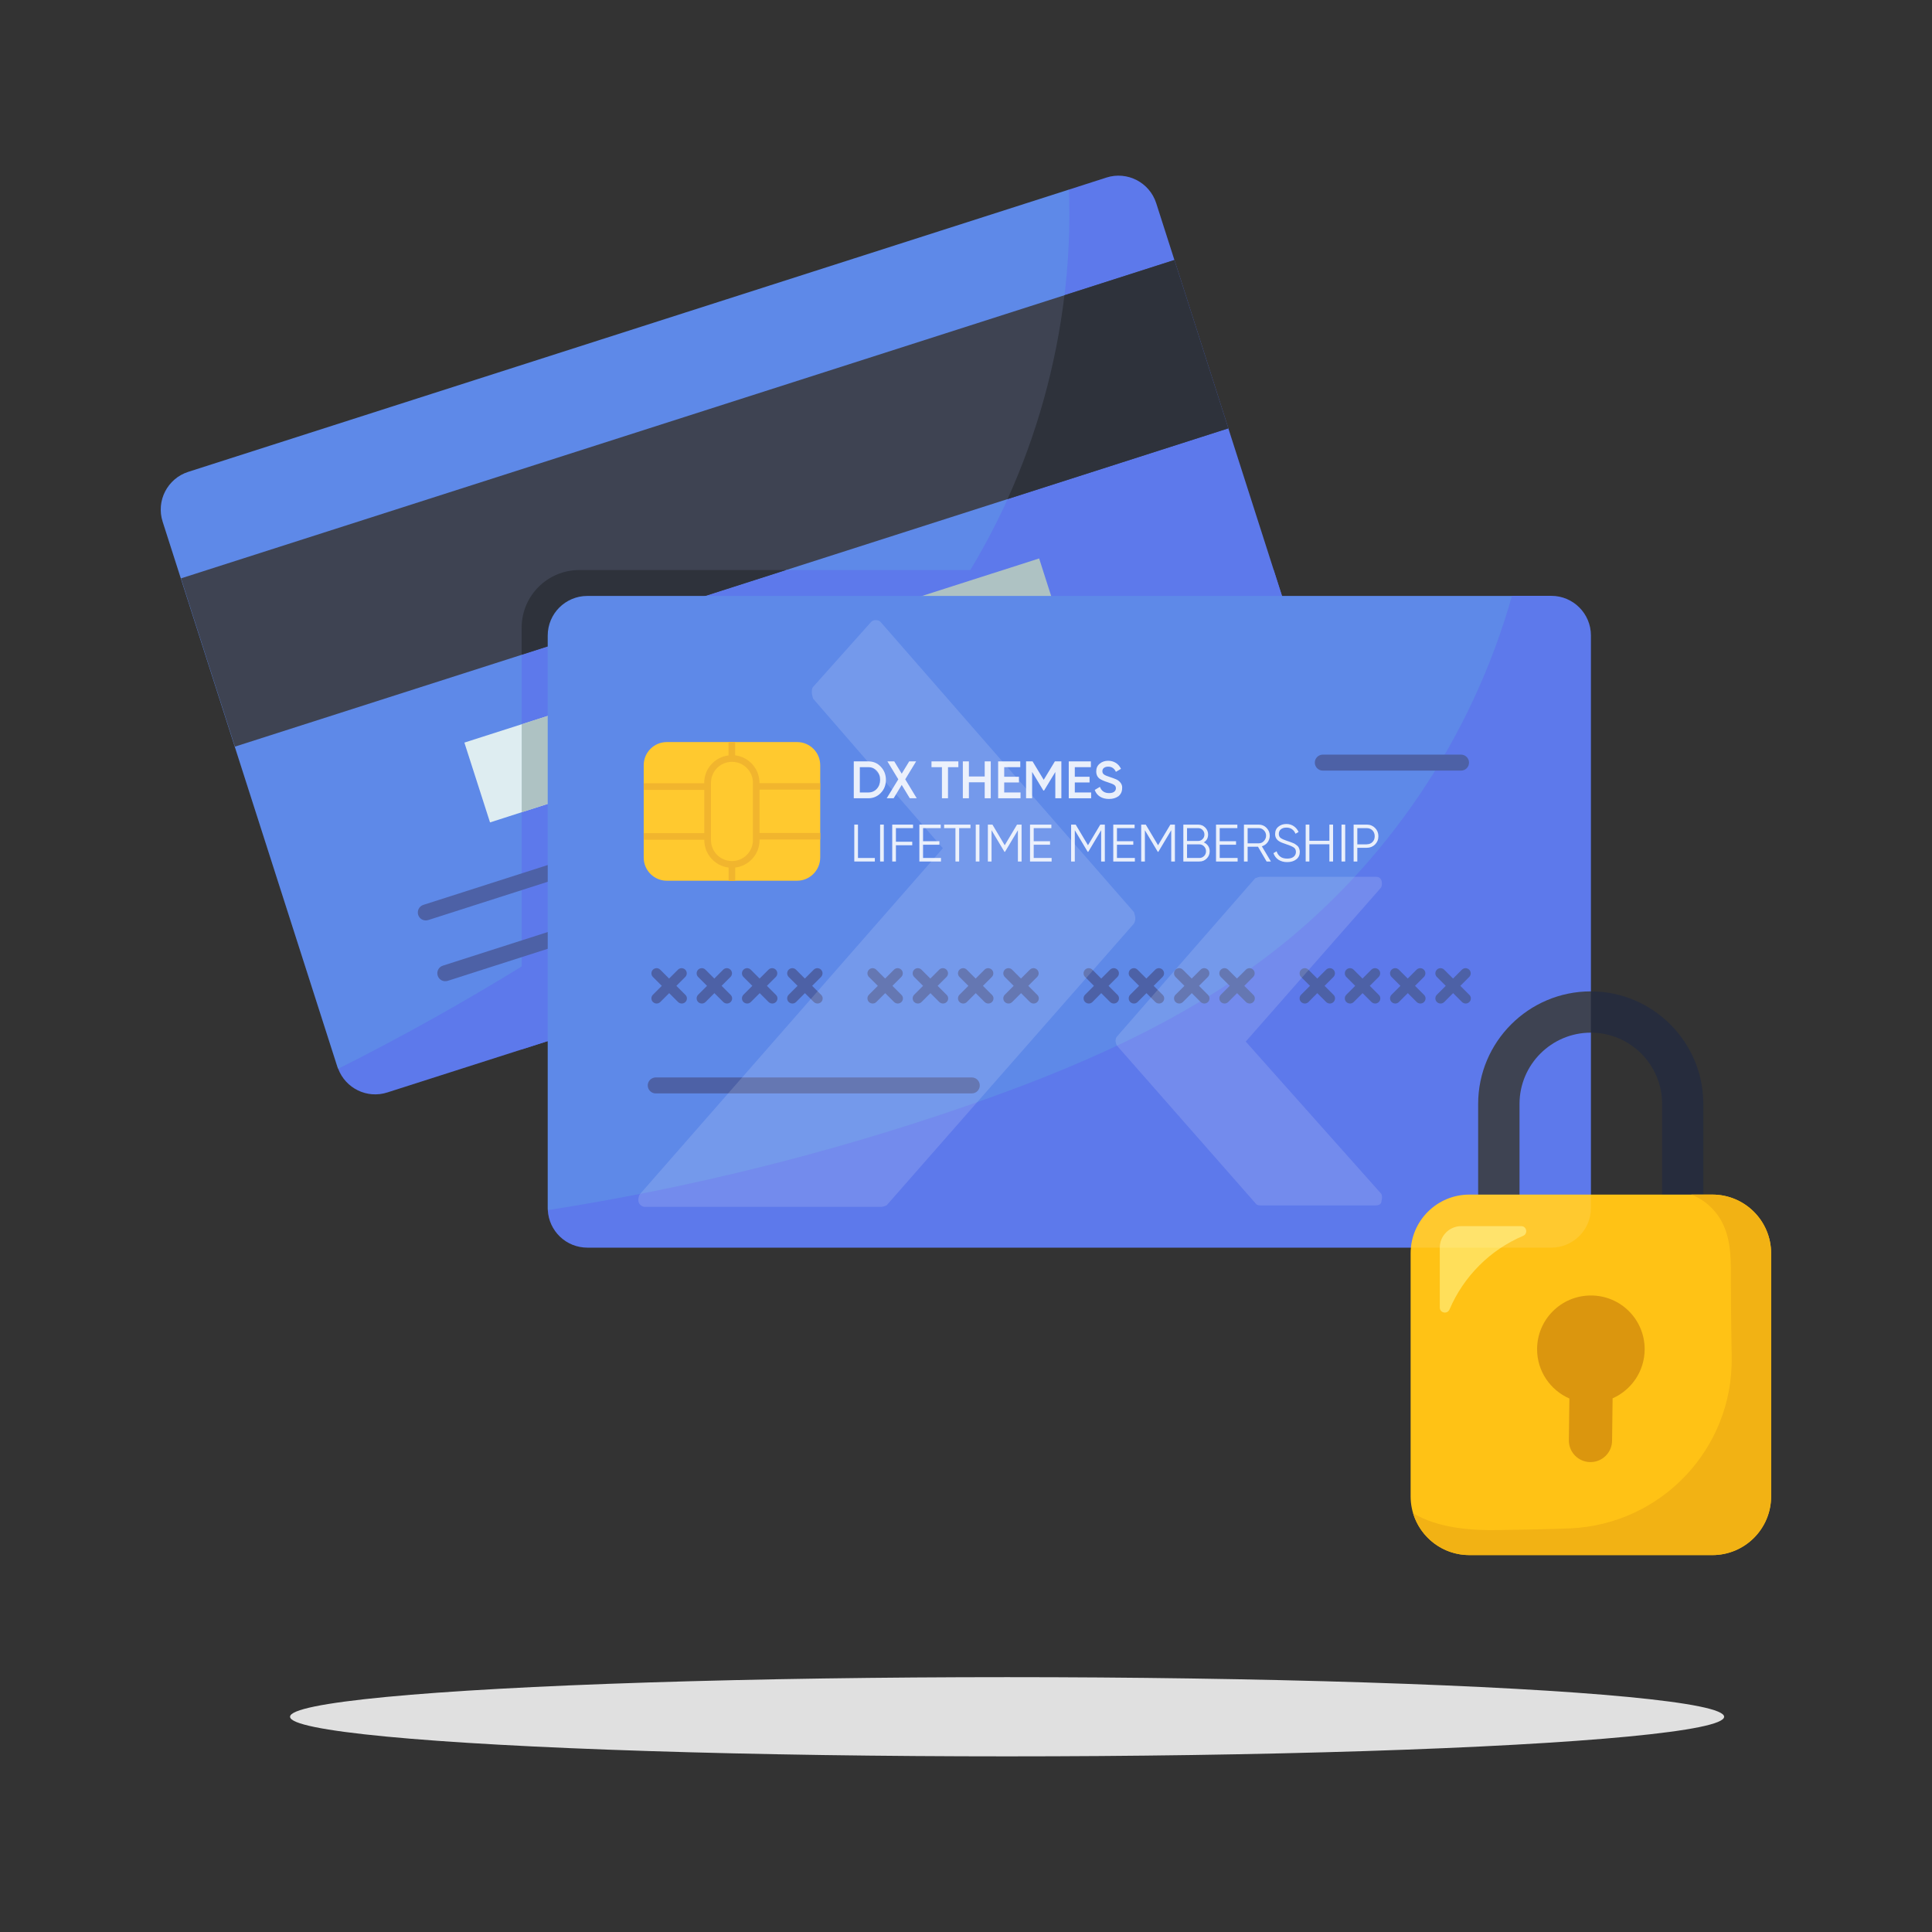
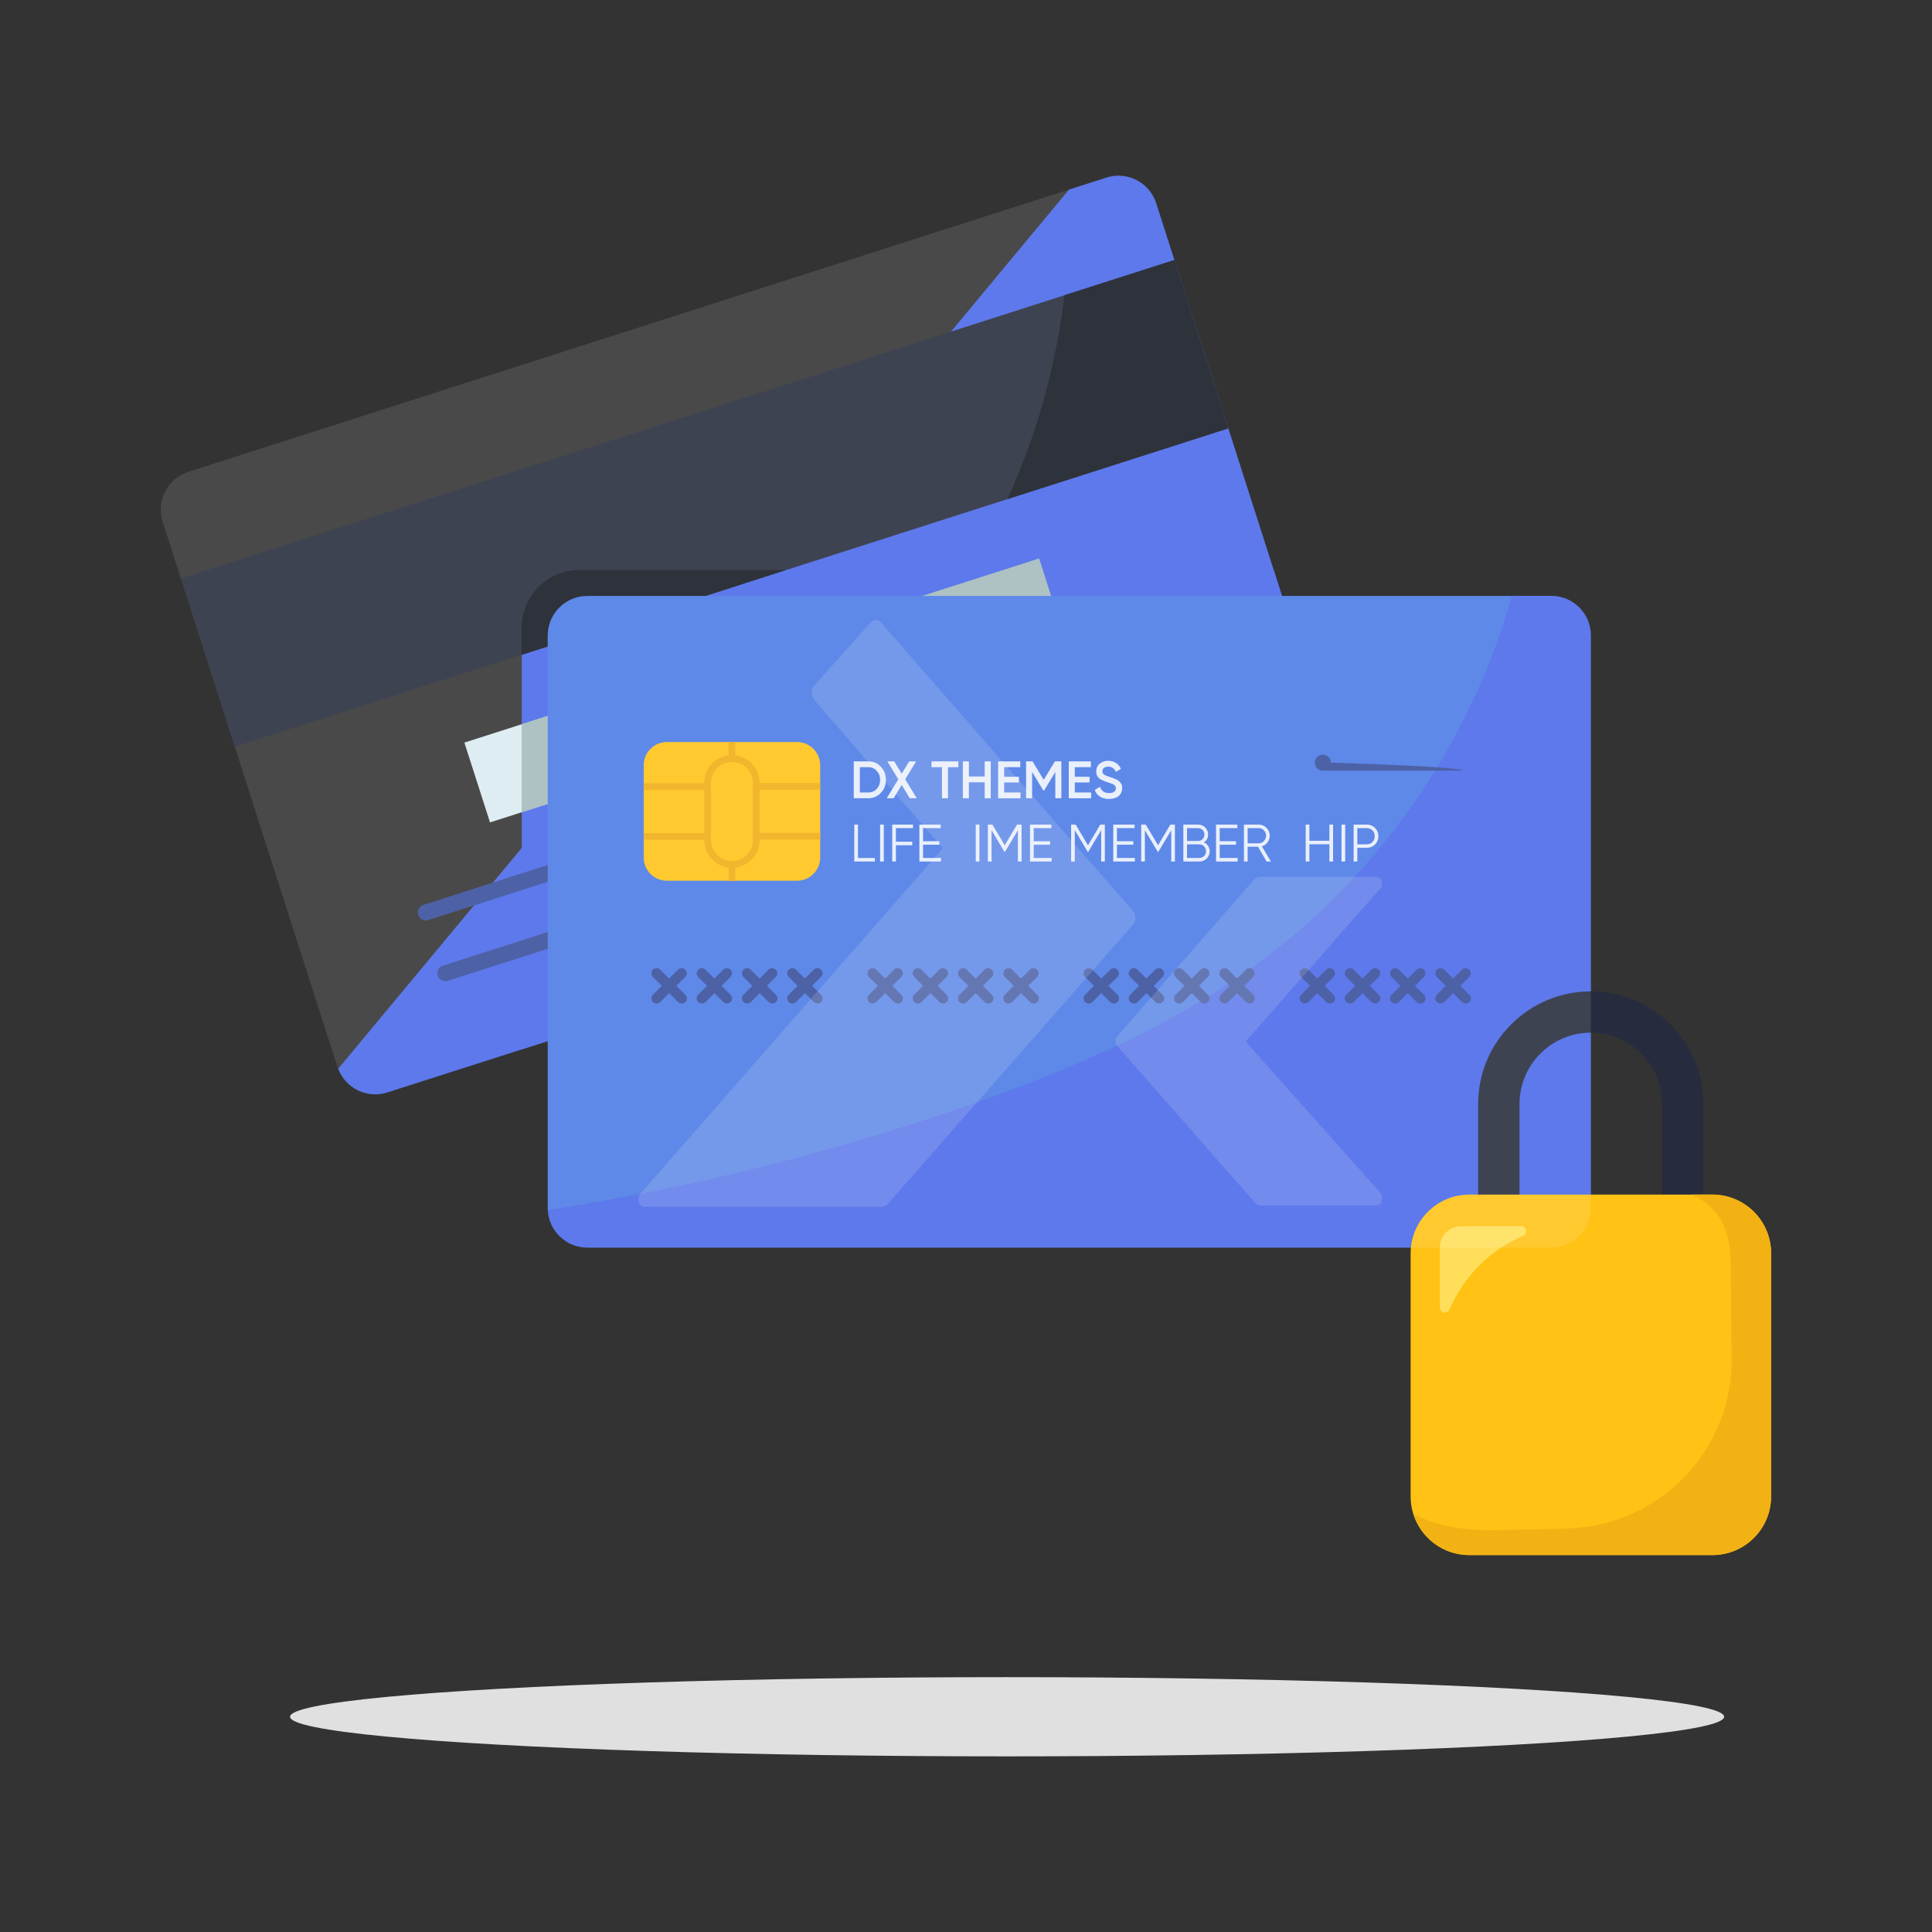
<svg xmlns="http://www.w3.org/2000/svg" x="0px" y="0px" viewBox="0 0 2200 2200" style="enable-background:new 0 0 2200 2200;" xml:space="preserve">
  <rect x="0" y="0" width="2200" height="2200" fill="#333333" stroke="none" />
  <defs>
    <style type="text/css">
      .st0{fill:#4968E8;}
      .st1{fill:#4A7AE5;}
      .st2{fill:#262C3D;}
      .st3{fill:#DAEBEF;}
      .st4{fill:#141923;}
      .st5{fill:#C1D8DB;}
      .st6{fill:#374E9B;}
      .st7{fill:#A4BBBC;}
      .st8{fill:#FFC215;}
      .st9{fill:#EFAC14;}
      .st10{fill:#DB960E;}
      .st11{fill:#F2B214;}
      .st12{fill:#FFDF5A;}
      .st13{fill:#E0E0E0;}
      .st14{opacity:0.14;}
      .st15{fill:#FFFFFF;}
      .st16{opacity:0.86;}
</style>
    <linearGradient id="shine-gradient" x1="0%" y1="0%" x2="100%" y2="0%">
      <stop offset="0%" stop-color="#FFFFFF" stop-opacity="0" />
      <stop offset="35%" stop-color="#FFFFFF" stop-opacity="0" />
      <stop offset="50%" stop-color="#FFFFFF" stop-opacity="5" />
      <stop offset="65%" stop-color="#FFFFFF" stop-opacity="0" />
      <stop offset="100%" stop-color="#FFFFFF" stop-opacity="0" />
    </linearGradient>
    <filter id="shine-soft" x="-20%" y="-20%" width="140%" height="140%">
      <feGaussianBlur in="SourceGraphic" stdDeviation="25" />
    </filter>
    <mask id="shine-mask" maskUnits="userSpaceOnUse">
      <rect x="0" y="0" width="2200" height="2200" fill="#000000" />
      <g transform="rotate(45 1100 1100)">
        <rect x="-2600" y="-1100" width="1600" height="4400" fill="url(#shine-gradient)" filter="url(#shine-soft)">
          <animate attributeName="x" from="-2600" to="2600" dur="3s" repeatCount="indefinite" keyTimes="0;0.45;1" values="-2600;2600;2600" />
        </rect>
      </g>
    </mask>
    <clipPath id="clip-blue-cards" clipPathUnits="userSpaceOnUse">
      <path d="M1486.3,909L594.1,1195L441,1244c-23,7.4-47.5-4.7-55.9-27l209-251.4l263.1-316.5l360.1-433.2l42.6-13.7    c23.7-7.6,49.1,5.5,56.7,29.2l133.8,417.7l65.1,203.3C1523.1,876.1,1510,901.4,1486.3,909z" />
      <path d="M1217.2,215.9c6.1,166.6-42.5,335-137.5,472.1C1005.4,795,905.5,881.7,801.2,959.8    c-130.8,97.8-270.2,184-416.2,257.3c-0.3-0.7-0.5-1.5-0.8-2.2l-199-620.9c-7.6-23.7,5.5-49.1,29.2-56.7L1217.2,215.9z" />
      <path d="M1486.3,909L594.1,1195v-270l8.7-12.6v-78.8l-8.7-8.8v-79.1l301.2-96.5h555.1l65.1,203.3    C1523.1,876.1,1510,901.4,1486.3,909z" />
      <path d="M1721.7,678.5h44.8c24.9,0,45.1,20.2,45.1,45.1v652c0,24.9-20.2,45.1-45.1,45.1H668.8     c-24.1,0-43.8-18.9-45-42.8L1721.7,678.5z" />
      <path d="M1721.7,678.5c-45.1,160.5-142.7,306-275,407.6c-103.3,79.3-224.9,131.4-348.1,173.9     c-154.4,53.3-313.5,92.8-474.8,118c0-0.8-0.1-1.6-0.1-2.3v-652c0-24.9,20.2-45.1,45.1-45.1H1721.7z" />
    </clipPath>
  </defs>
  <g id="background" />
  <g id="Objects">
    <g>
      <path class="st0" d="M1486.3,909L594.1,1195L441,1244c-23,7.4-47.5-4.7-55.9-27l209-251.4l263.1-316.5l360.1-433.2l42.6-13.7    c23.7-7.6,49.1,5.5,56.7,29.2l133.8,417.7l65.1,203.3C1523.1,876.1,1510,901.4,1486.3,909z" />
-       <path class="st1" d="M1217.2,215.9c6.1,166.6-42.5,335-137.5,472.1C1005.4,795,905.5,881.7,801.2,959.8    c-130.8,97.8-270.2,184-416.2,257.3c-0.3-0.7-0.5-1.5-0.8-2.2l-199-620.9c-7.6-23.7,5.5-49.1,29.2-56.7L1217.2,215.9z" />
      <polygon class="st2" points="1398.6,487.8 895.2,649.1 594.1,745.6 267.5,850.2 206.1,658.6 1337.2,296.1    " />
      <polygon class="st3" points="594.1,824.7 594.1,924.9 558,936.5 528.8,845.6    " />
      <path class="st4" d="M1337.2,296.1l61.4,191.7l-251.3,80.5c33.3-73.4,55.2-152.1,64.8-232.1L1337.2,296.1z" />
      <path class="st0" d="M1486.3,909L594.1,1195v-270l8.7-12.6v-78.8l-8.7-8.8v-79.1l301.2-96.5h555.1l65.1,203.3    C1523.1,876.1,1510,901.4,1486.3,909z" />
      <path class="st4" d="M895.2,649.1l-301.2,96.5v-30.8c0-36.3,29.4-65.7,65.7-65.7H895.2z" />
      <polygon class="st5" points="623.8,815.2 623.8,915.4 594.1,924.9 594.1,824.7" />
      <path class="st6" d="M1343.7,773.4l-856.1,274.3c-4.8,1.5-9.9-1.1-11.4-5.9c-1.5-4.8,1.1-9.9,5.9-11.4l856.1-274.3    c4.8-1.5,9.9,1.1,11.4,5.9C1351.1,766.7,1348.5,771.8,1343.7,773.4z" />
      <path class="st6" d="M1365.9,842.6l-856.1,274.3c-4.8,1.5-9.9-1.1-11.4-5.9c-1.5-4.8,1.1-9.9,5.9-11.4l856.1-274.3    c4.8-1.5,9.9,1.1,11.4,5.9C1373.3,835.9,1370.7,841.1,1365.9,842.6z" />
      <polygon class="st7" points="1212.4,726.8 1003,793.9 594.1,924.9 594.1,824.7 1129.9,653 1142.2,649.1 1183.3,635.9     1187.5,649.1" />
      <path class="st0" d="M1721.7,678.5h44.8c24.9,0,45.1,20.2,45.1,45.1v652c0,24.9-20.2,45.1-45.1,45.1H668.8     c-24.1,0-43.8-18.9-45-42.8L1721.7,678.5z" />
      <path class="st1" d="M1721.7,678.5c-45.1,160.5-142.7,306-275,407.6c-103.3,79.3-224.9,131.4-348.1,173.9     c-154.4,53.3-313.5,92.8-474.8,118c0-0.8-0.1-1.6-0.1-2.3v-652c0-24.9,20.2-45.1,45.1-45.1H1721.7z" />
      <g>
        <path class="st8" d="M907.6,1002.9H759.3c-14.5,0-26.3-11.8-26.3-26.3V871.3c0-14.5,11.8-26.3,26.3-26.3h148.4     c14.5,0,26.3,11.8,26.3,26.3v105.3C933.9,991.1,922.1,1002.9,907.6,1002.9z" />
-         <path class="st6" d="M1106.6,1245.1H746.7c-5,0-9.1-4.1-9.1-9.1s4.1-9.1,9.1-9.1h359.9c5,0,9.1,4.1,9.1,9.1     S1111.6,1245.1,1106.6,1245.1z" />
        <path class="st6" d="M780.5,1141c-2.3,2.3-6,2.3-8.4,0l-10.1-10.1l-10.1,10.1c-2.3,2.3-6,2.3-8.4,0c-2.3-2.3-2.3-6,0-8.3     l10.1-10.1l-10.1-10.1c-2.3-2.3-2.3-6,0-8.3c2.3-2.3,6-2.3,8.3,0l10.1,10.1l10.1-10.1c2.3-2.3,6-2.3,8.3,0c2.3,2.3,2.3,6,0,8.3     l-10.1,10.1l10.1,10.1C782.8,1134.9,782.8,1138.7,780.5,1141z" />
        <path class="st6" d="M832,1141c-2.3,2.3-6,2.3-8.4,0l-10.1-10.1l-10.1,10.1c-2.3,2.3-6,2.3-8.4,0c-2.3-2.3-2.3-6,0-8.3     l10.1-10.1l-10.1-10.1c-2.3-2.3-2.3-6,0-8.3c2.3-2.3,6-2.3,8.3,0l10.1,10.1l10.1-10.1c2.3-2.3,6-2.3,8.3,0c2.3,2.3,2.3,6,0,8.3     l-10.1,10.1l10.1,10.1C834.3,1134.9,834.3,1138.7,832,1141z" />
        <path class="st6" d="M883.6,1141c-2.3,2.3-6,2.3-8.4,0l-10.1-10.1l-10.1,10.1c-2.3,2.3-6,2.3-8.4,0c-2.3-2.3-2.3-6,0-8.3     l10.1-10.1l-10.1-10.1c-2.3-2.3-2.3-6,0-8.3c2.3-2.3,6-2.3,8.3,0l10.1,10.1l10.1-10.1c2.3-2.3,6-2.3,8.3,0c2.3,2.3,2.3,6,0,8.3     l-10.1,10.1l10.1,10.1C885.9,1134.9,885.9,1138.7,883.6,1141z" />
        <path class="st6" d="M935.1,1141c-2.3,2.3-6,2.3-8.4,0l-10.1-10.1l-10.1,10.1c-2.3,2.3-6,2.3-8.4,0c-2.3-2.3-2.3-6,0-8.3     l10.1-10.1l-10.1-10.1c-2.3-2.3-2.3-6,0-8.3c2.3-2.3,6-2.3,8.3,0l10.1,10.1l10.1-10.1c2.3-2.3,6-2.3,8.3,0c2.3,2.3,2.3,6,0,8.3     l-10.1,10.1l10.1,10.1C937.4,1134.9,937.4,1138.7,935.1,1141z" />
        <path class="st6" d="M1026.5,1141c-2.3,2.3-6,2.3-8.4,0l-10.1-10.1l-10.1,10.1c-2.3,2.3-6,2.3-8.4,0c-2.3-2.3-2.3-6,0-8.3     l10.1-10.1l-10.1-10.1c-2.3-2.3-2.3-6,0-8.3c2.3-2.3,6-2.3,8.3,0l10.1,10.1l10.1-10.1c2.3-2.3,6-2.3,8.3,0c2.3,2.3,2.3,6,0,8.3     l-10.1,10.1l10.1,10.1C1028.8,1134.9,1028.8,1138.7,1026.5,1141z" />
        <path class="st6" d="M1078,1141c-2.3,2.3-6,2.3-8.4,0l-10.1-10.1l-10.1,10.1c-2.3,2.3-6,2.3-8.4,0c-2.3-2.3-2.3-6,0-8.3     l10.1-10.1l-10.1-10.1c-2.3-2.3-2.3-6,0-8.3c2.3-2.3,6-2.3,8.3,0l10.1,10.1l10.1-10.1c2.3-2.3,6-2.3,8.3,0c2.3,2.3,2.3,6,0,8.3     l-10.1,10.1l10.1,10.1C1080.3,1134.9,1080.3,1138.7,1078,1141z" />
        <path class="st6" d="M1129.6,1141c-2.3,2.3-6,2.3-8.4,0l-10.1-10.1l-10.1,10.1c-2.3,2.3-6,2.3-8.4,0c-2.3-2.3-2.3-6,0-8.3     l10.1-10.1l-10.1-10.1c-2.3-2.3-2.3-6,0-8.3c2.3-2.3,6-2.3,8.3,0l10.1,10.1l10.1-10.1c2.3-2.3,6-2.3,8.3,0c2.3,2.3,2.3,6,0,8.3     l-10.1,10.1l10.1,10.1C1131.9,1134.9,1131.9,1138.7,1129.6,1141z" />
        <path class="st6" d="M1181.2,1141c-2.3,2.3-6,2.3-8.4,0l-10.1-10.1l-10.1,10.1c-2.3,2.3-6,2.3-8.4,0c-2.3-2.3-2.3-6,0-8.3     l10.1-10.1l-10.1-10.1c-2.3-2.3-2.3-6,0-8.3c2.3-2.3,6-2.3,8.3,0l10.1,10.1l10.1-10.1c2.3-2.3,6-2.3,8.3,0c2.3,2.3,2.3,6,0,8.3     l-10.1,10.1l10.1,10.1C1183.5,1134.9,1183.5,1138.7,1181.2,1141z" />
        <path class="st6" d="M1272.5,1141c-2.3,2.3-6,2.3-8.4,0l-10.1-10.1L1244,1141c-2.3,2.3-6,2.3-8.4,0c-2.3-2.3-2.3-6,0-8.3     l10.1-10.1l-10.1-10.1c-2.3-2.3-2.3-6,0-8.3c2.3-2.3,6-2.3,8.3,0l10.1,10.1l10.1-10.1c2.3-2.3,6-2.3,8.3,0c2.3,2.3,2.3,6,0,8.3     l-10.1,10.1l10.1,10.1C1274.8,1134.9,1274.8,1138.7,1272.5,1141z" />
        <path class="st6" d="M1324,1141c-2.3,2.3-6,2.3-8.4,0l-10.1-10.1l-10.1,10.1c-2.3,2.3-6,2.3-8.4,0c-2.3-2.3-2.3-6,0-8.3     l10.1-10.1l-10.1-10.1c-2.3-2.3-2.3-6,0-8.3c2.3-2.3,6-2.3,8.3,0l10.1,10.1l10.1-10.1c2.3-2.3,6-2.3,8.3,0c2.3,2.3,2.3,6,0,8.3     l-10.1,10.1l10.1,10.1C1326.3,1134.9,1326.3,1138.7,1324,1141z" />
        <path class="st6" d="M1375.6,1141c-2.3,2.3-6,2.3-8.4,0l-10.1-10.1l-10.1,10.1c-2.3,2.3-6,2.3-8.4,0c-2.3-2.3-2.3-6,0-8.3     l10.1-10.1l-10.1-10.1c-2.3-2.3-2.3-6,0-8.3c2.3-2.3,6-2.3,8.3,0l10.1,10.1l10.1-10.1c2.3-2.3,6-2.3,8.3,0c2.3,2.3,2.3,6,0,8.3     l-10.1,10.1l10.1,10.1C1377.9,1134.9,1377.9,1138.7,1375.6,1141z" />
        <path class="st6" d="M1427.2,1141c-2.3,2.3-6,2.3-8.4,0l-10.1-10.1l-10.1,10.1c-2.3,2.3-6,2.3-8.4,0c-2.3-2.3-2.3-6,0-8.3     l10.1-10.1l-10.1-10.1c-2.3-2.3-2.3-6,0-8.3c2.3-2.3,6-2.3,8.3,0l10.1,10.1l10.1-10.1c2.3-2.3,6-2.3,8.3,0c2.3,2.3,2.3,6,0,8.3     l-10.1,10.1l10.1,10.1C1429.5,1134.9,1429.5,1138.7,1427.2,1141z" />
        <path class="st6" d="M1518.5,1141c-2.3,2.3-6,2.3-8.4,0l-10.1-10.1L1490,1141c-2.3,2.3-6,2.3-8.4,0c-2.3-2.3-2.3-6,0-8.3     l10.1-10.1l-10.1-10.1c-2.3-2.3-2.3-6,0-8.3c2.3-2.3,6-2.3,8.3,0l10.1,10.1l10.1-10.1c2.3-2.3,6-2.3,8.3,0c2.3,2.3,2.3,6,0,8.3     l-10.1,10.1l10.1,10.1C1520.8,1134.9,1520.8,1138.7,1518.5,1141z" />
        <path class="st6" d="M1570.1,1141c-2.3,2.3-6,2.3-8.4,0l-10.1-10.1l-10.1,10.1c-2.3,2.3-6,2.3-8.4,0c-2.3-2.3-2.3-6,0-8.3     l10.1-10.1l-10.1-10.1c-2.3-2.3-2.3-6,0-8.3c2.3-2.3,6-2.3,8.3,0l10.1,10.1l10.1-10.1c2.3-2.3,6-2.3,8.3,0c2.3,2.3,2.3,6,0,8.3     l-10.1,10.1l10.1,10.1C1572.4,1134.9,1572.4,1138.7,1570.1,1141z" />
        <path class="st6" d="M1621.6,1141c-2.3,2.3-6,2.3-8.4,0l-10.1-10.1l-10.1,10.1c-2.3,2.3-6,2.3-8.4,0c-2.3-2.3-2.3-6,0-8.3     l10.1-10.1l-10.1-10.1c-2.3-2.3-2.3-6,0-8.3c2.3-2.3,6-2.3,8.3,0l10.1,10.1l10.1-10.1c2.3-2.3,6-2.3,8.3,0c2.3,2.3,2.3,6,0,8.3     l-10.1,10.1l10.1,10.1C1623.9,1134.9,1623.9,1138.7,1621.6,1141z" />
        <path class="st6" d="M1673.2,1141c-2.3,2.3-6,2.3-8.4,0l-10.1-10.1l-10.1,10.1c-2.3,2.3-6,2.3-8.4,0c-2.3-2.3-2.3-6,0-8.3     l10.1-10.1l-10.1-10.1c-2.3-2.3-2.3-6,0-8.3c2.3-2.3,6-2.3,8.3,0l10.1,10.1l10.1-10.1c2.3-2.3,6-2.3,8.3,0c2.3,2.3,2.3,6,0,8.3     l-10.1,10.1l10.1,10.1C1675.5,1134.9,1675.5,1138.7,1673.2,1141z" />
-         <path class="st6" d="M1663.7,877.5h-157.4c-5,0-9.1-4.1-9.1-9.1c0-5,4.1-9.1,9.1-9.1h157.4c5,0,9.1,4.1,9.1,9.1     C1672.8,873.4,1668.8,877.5,1663.7,877.5z" />
+         <path class="st6" d="M1663.7,877.5h-157.4c-5,0-9.1-4.1-9.1-9.1c0-5,4.1-9.1,9.1-9.1c5,0,9.1,4.1,9.1,9.1     C1672.8,873.4,1668.8,877.5,1663.7,877.5z" />
        <path class="st9" d="M933.9,899.3v-7.5h-69.1v-0.5c0-16-12.1-29.3-27.7-31.2V845h-7.5v15.2c-15.6,1.9-27.7,15.1-27.7,31.2v0.5     H733v7.5H802v49.3H733v7.5H802v0.5c0,16,12.1,29.3,27.7,31.2v15.2h7.5v-15.2c15.6-1.9,27.7-15.1,27.7-31.2V956h69.1v-7.5h-69.1     v-49.3H933.9z M857.4,956.6c0,13.2-10.7,23.9-23.9,23.9c-13.2,0-23.9-10.7-23.9-23.9v-65.2c0-13.2,10.7-23.9,23.9-23.9     c13.2,0,23.9,10.7,23.9,23.9V956.6z" />
      </g>
    </g>
    <g>
      <path class="st2" d="M1939.8,1400h-47.1v-142.9c0-44.8-36.4-81.2-81.2-81.2c-44.8,0-81.2,36.4-81.2,81.2V1400h-47.1v-142.9    c0-70.7,57.5-128.2,128.2-128.2c70.7,0,128.2,57.5,128.2,128.2V1400z" />
      <path class="st8" d="M1949.9,1770.8h-276.7c-37,0-66.9-30-66.9-66.9v-276.7c0-37,30-66.9,66.9-66.9h276.7c37,0,66.9,30,66.9,66.9    v276.7C2016.8,1740.9,1986.9,1770.8,1949.9,1770.8z" />
-       <path class="st10" d="M1872.8,1536.3c0,25-15,46.5-36.5,56l-0.6,48c0,13.6-11,24.6-24.6,24.6c-13.6,0-24.6-11-24.6-24.6l0.6-47.8    c-21.6-9.4-36.8-31-36.8-56.1c0-33.8,27.4-61.2,61.2-61.2C1845.4,1475.1,1872.8,1502.5,1872.8,1536.3z" />
      <path class="st11" d="M2016.8,1427.2v276.7c0,37-30,66.9-66.9,66.9h-276.7c-30.3,0-55.8-20.1-64.1-47.7    c27.9,16.7,64.3,19.8,97.8,19.2c27-0.5,53.9-0.8,80.6-1.9c104.2-4.3,186.1-90.7,184.4-195c-0.5-30.3-0.9-59.2-0.9-83.8    c0-22.8,1-46.3-8.8-67.3c-6.8-14.7-20.1-27.9-36.3-34h23.9C1986.9,1360.3,2016.8,1390.3,2016.8,1427.2z" />
      <path class="st12" d="M1732.2,1396.2c6.3,0,8,8.6,2.2,11.1c-18.8,8-35.8,19.5-50,33.8c-14.2,14.2-25.8,31.2-33.8,50    c-2.5,5.8-11.1,4.1-11.1-2.2v-68.2c0-13.5,11-24.5,24.5-24.5H1732.2z" />
    </g>
    <ellipse class="st13" cx="1146.8" cy="1954.9" rx="816.5" ry="45.1" />
  </g>
  <g id="g2" transform="matrix(4.892,0,0,5.602,-4132.412,-3570.601)" class="st14">
    <path id="path5" class="st15" d="M1109,824c0-0.3-0.2-0.9-0.3-1.2l-59-59c-0.5-0.5-1.7-0.5-2.2,0L1034,777   c-0.3,0.3-0.3,0.7-0.3,1.2c0,0.3,0.2,0.9,0.3,1.2l30.2,30.4l-70.5,70.3c-0.3,0.3-0.5,1.2-0.3,1.7c0.2,0.5,0.9,0.9,1.4,0.9h55.1   c0.3,0,0.9-0.2,1.2-0.3l57.6-57.3C1108.8,824.9,1109,824.6,1109,824" />
    <path id="path6" class="st15" d="M1134.7,849.1l31.4-31.2c0.2-0.2,0.3-0.5,0.3-0.9c0-0.9-0.5-1.4-1.4-1.4h-26.9   c-0.3,0-0.9,0.2-1.2,0.3l-32.2,32.2c-0.2,0.2-0.3,0.5-0.3,0.9c0,0.3,0.2,0.7,0.3,0.9l32.4,32.2c0.3,0.3,0.7,0.3,1.2,0.3h26.6   c0.7,0,1.4-0.2,1.4-0.9c0.2-0.5,0.2-1.4-0.3-1.7L1134.7,849.1z" />
  </g>
  <g class="st16">
    <g>
      <path class="st15" d="M972.2,867h16.5c5.8,0,10.5,2,14.3,6.1c3.8,4,5.8,9,5.8,14.9c0,5.9-1.9,10.9-5.8,14.9    c-3.8,4-8.6,6.1-14.3,6.1h-16.5V867z M979.1,902.4h9.6c4,0,7.2-1.4,9.7-4.1c2.5-2.7,3.8-6.2,3.8-10.3c0-4.2-1.3-7.6-3.8-10.3    c-2.5-2.7-5.7-4.1-9.7-4.1h-9.6V902.4z" />
      <path class="st15" d="M1030.8,887.4l13.1,21.6h-7.9l-9.2-15.2l-9.2,15.2h-7.9l13.2-21.6l-12.4-20.4h7.8l8.5,14l8.5-14h7.9    L1030.8,887.4z" />
      <path class="st15" d="M1060.7,867h30.6v6.6h-11.8V909h-6.9v-35.4h-11.9V867z" />
      <path class="st15" d="M1121.3,884.2V867h6.9v42h-6.9v-18.2h-18V909h-6.9v-42h6.9v17.2H1121.3z" />
      <path class="st15" d="M1143.5,891.1v11.3h18.6v6.6h-25.5v-42h25.2v6.6h-18.3v10.9h16.8v6.5H1143.5z" />
      <path class="st15" d="M1201.2,867h7.4v42h-6.9v-29.9l-12.8,21.1h-0.8l-12.8-21.2v30h-6.9v-42h7.4l12.7,21L1201.2,867z" />
      <path class="st15" d="M1223.9,891.1v11.3h18.6v6.6H1217v-42h25.2v6.6h-18.3v10.9h16.8v6.5H1223.9z" />
      <path class="st15" d="M1262.8,909.8c-4,0-7.5-0.9-10.3-2.7c-2.8-1.8-4.8-4.3-5.9-7.6l5.9-3.5c1.7,4.7,5.2,7.1,10.4,7.1    c2.6,0,4.5-0.5,5.8-1.5c1.3-1,2-2.3,2-4s-0.7-3-2.1-3.9c-1.4-0.9-3.9-1.9-7.4-3c-3.6-1.1-6.6-2.4-8.8-3.8    c-2.7-1.9-4.1-4.7-4.1-8.5c0-3.7,1.3-6.7,4-8.8c2.6-2.2,5.8-3.3,9.5-3.3c3.3,0,6.2,0.8,8.8,2.4s4.5,3.9,5.9,6.8l-5.8,3.4    c-1.8-3.9-4.7-5.9-8.8-5.9c-2,0-3.6,0.5-4.8,1.4c-1.2,0.9-1.8,2.2-1.8,3.8c0,1.6,0.6,2.8,1.8,3.7s3.4,1.9,6.7,2.9    c2,0.7,3.2,1.1,3.5,1.2c0.5,0.2,1.6,0.6,3.1,1.2c1.3,0.5,2.3,1.1,3.1,1.7c3.1,2.4,4.6,5.3,4.3,8.6c0,3.8-1.4,6.8-4.1,9.1    C1270.8,908.7,1267.3,909.8,1262.8,909.8z" />
      <path class="st15" d="M977,977h19.2v4h-23.4v-42h4.2V977z" />
      <path class="st15" d="M1002.2,939h4.2v42h-4.2V939z" />
      <path class="st15" d="M1039.7,943h-19.5v15.5h18.6v4h-18.6V981h-4.2v-42h23.7V943z" />
      <path class="st15" d="M1051.1,977h20.4v4h-24.6v-42h24.3v4h-20.1v14.9h18.6v4h-18.6V977z" />
-       <path class="st15" d="M1105.1,939v4h-12.9v38h-4.2v-38h-12.9v-4H1105.1z" />
      <path class="st15" d="M1111.1,939h4.2v42h-4.2V939z" />
      <path class="st15" d="M1163.3,939v42h-4.2v-35.6l-14.7,24.6h-0.6l-14.7-24.6V981h-4.2v-42h5.2l14,23.5l14-23.5H1163.3z" />
      <path class="st15" d="M1177.1,977h20.4v4h-24.6v-42h24.3v4h-20.1v14.9h18.6v4h-18.6V977z" />
      <path class="st15" d="M1258.1,939v42h-4.2v-35.6l-14.7,24.6h-0.6l-14.7-24.6V981h-4.2v-42h5.2l14,23.5l14-23.5H1258.1z" />
      <path class="st15" d="M1271.9,977h20.4v4h-24.6v-42h24.3v4h-20.1v14.9h18.6v4h-18.6V977z" />
      <path class="st15" d="M1337.9,939v42h-4.2v-35.6L1319,970h-0.6l-14.7-24.6V981h-4.2v-42h5.2l14,23.5l14-23.5H1337.9z" />
      <path class="st15" d="M1370.8,959.2c2,0.9,3.7,2.2,4.9,4c1.2,1.8,1.8,3.8,1.8,6.1c0,3.2-1.1,6-3.4,8.3c-2.3,2.3-5,3.4-8.3,3.4    h-18.3v-42h16.9c3.1,0,5.8,1.1,8,3.3c2.2,2.2,3.3,4.9,3.3,7.9C1375.7,954.2,1374.1,957.2,1370.8,959.2z M1364.4,943h-12.7v14.6    h12.7c2,0,3.6-0.7,5-2.1c1.4-1.4,2.1-3.2,2.1-5.2c0-2-0.7-3.7-2.1-5.2C1368,943.7,1366.4,943,1364.4,943z M1365.8,977    c2.1,0,3.8-0.8,5.3-2.2c1.5-1.5,2.2-3.3,2.2-5.5c0-2.1-0.7-3.9-2.2-5.5c-1.5-1.5-3.2-2.3-5.3-2.3h-14.1V977H1365.8z" />
      <path class="st15" d="M1388.9,977h20.4v4h-24.6v-42h24.3v4h-20.1v14.9h18.6v4h-18.6V977z" />
      <path class="st15" d="M1442.3,981l-9.8-16.8h-11.8V981h-4.2v-42h16.8c3.5,0,6.5,1.2,8.9,3.7s3.7,5.4,3.7,8.9    c0,2.8-0.9,5.4-2.5,7.6c-1.7,2.2-3.9,3.7-6.5,4.5l10.3,17.3H1442.3z M1420.7,943v17.3h12.6c2.3,0,4.3-0.8,5.9-2.6    c1.6-1.7,2.5-3.7,2.5-6.1c0-2.4-0.8-4.4-2.5-6.1c-1.6-1.7-3.6-2.5-5.9-2.5H1420.7z" />
-       <path class="st15" d="M1465.7,981.7c-3.8,0-7.1-0.9-9.9-2.7c-2.7-1.8-4.6-4.3-5.7-7.5l3.6-2.1c0.8,2.6,2.2,4.6,4.2,6.1    c2,1.5,4.7,2.2,7.9,2.2c3.1,0,5.6-0.7,7.3-2.1c1.7-1.4,2.6-3.2,2.6-5.5c0-2.2-0.8-3.9-2.4-5c-1.6-1.1-4.2-2.3-7.9-3.5    c-4.4-1.4-7.2-2.6-8.6-3.5c-3.2-1.9-4.8-4.7-4.8-8.3c0-3.6,1.2-6.4,3.7-8.4c2.5-2.1,5.5-3.1,9.2-3.1c3.3,0,6.1,0.9,8.5,2.6    c2.4,1.7,4.2,3.9,5.3,6.5l-3.5,2c-1.9-4.6-5.4-7-10.3-7c-2.6,0-4.7,0.6-6.3,1.9c-1.6,1.3-2.4,3.1-2.4,5.3c0,2.1,0.7,3.6,2.2,4.7    c1.4,1,3.8,2.1,7.1,3.2c1.5,0.5,2.6,0.9,3.3,1.1c0.7,0.2,1.6,0.6,2.9,1.1c1.3,0.5,2.2,0.9,2.8,1.3c0.6,0.4,1.3,0.9,2.2,1.6    c0.9,0.7,1.5,1.3,1.9,2c0.4,0.7,0.7,1.5,1,2.4c0.3,0.9,0.5,1.9,0.5,3c0,3.6-1.3,6.4-3.9,8.5    C1473.4,980.7,1469.9,981.7,1465.7,981.7z" />
      <path class="st15" d="M1513.8,939h4.2v42h-4.2v-19.6H1491V981h-4.2v-42h4.2v18.4h22.8V939z" />
      <path class="st15" d="M1527.6,939h4.2v42h-4.2V939z" />
      <path class="st15" d="M1556.4,939c3.8,0,6.9,1.3,9.4,3.8c2.5,2.5,3.8,5.7,3.8,9.4c0,3.8-1.3,6.9-3.8,9.4    c-2.5,2.5-5.7,3.8-9.4,3.8h-10.8V981h-4.2v-42H1556.4z M1556.4,961.4c2.6,0,4.8-0.9,6.5-2.6c1.7-1.7,2.5-3.9,2.5-6.6    c0-2.7-0.9-4.9-2.5-6.6c-1.7-1.7-3.9-2.6-6.5-2.6h-10.8v18.5H1556.4z" />
    </g>
  </g>
  <rect x="0" y="0" width="2200" height="2200" fill="#FFFFFF" opacity="0.33" mask="url(#shine-mask)" clip-path="url(#clip-blue-cards)" />
</svg>